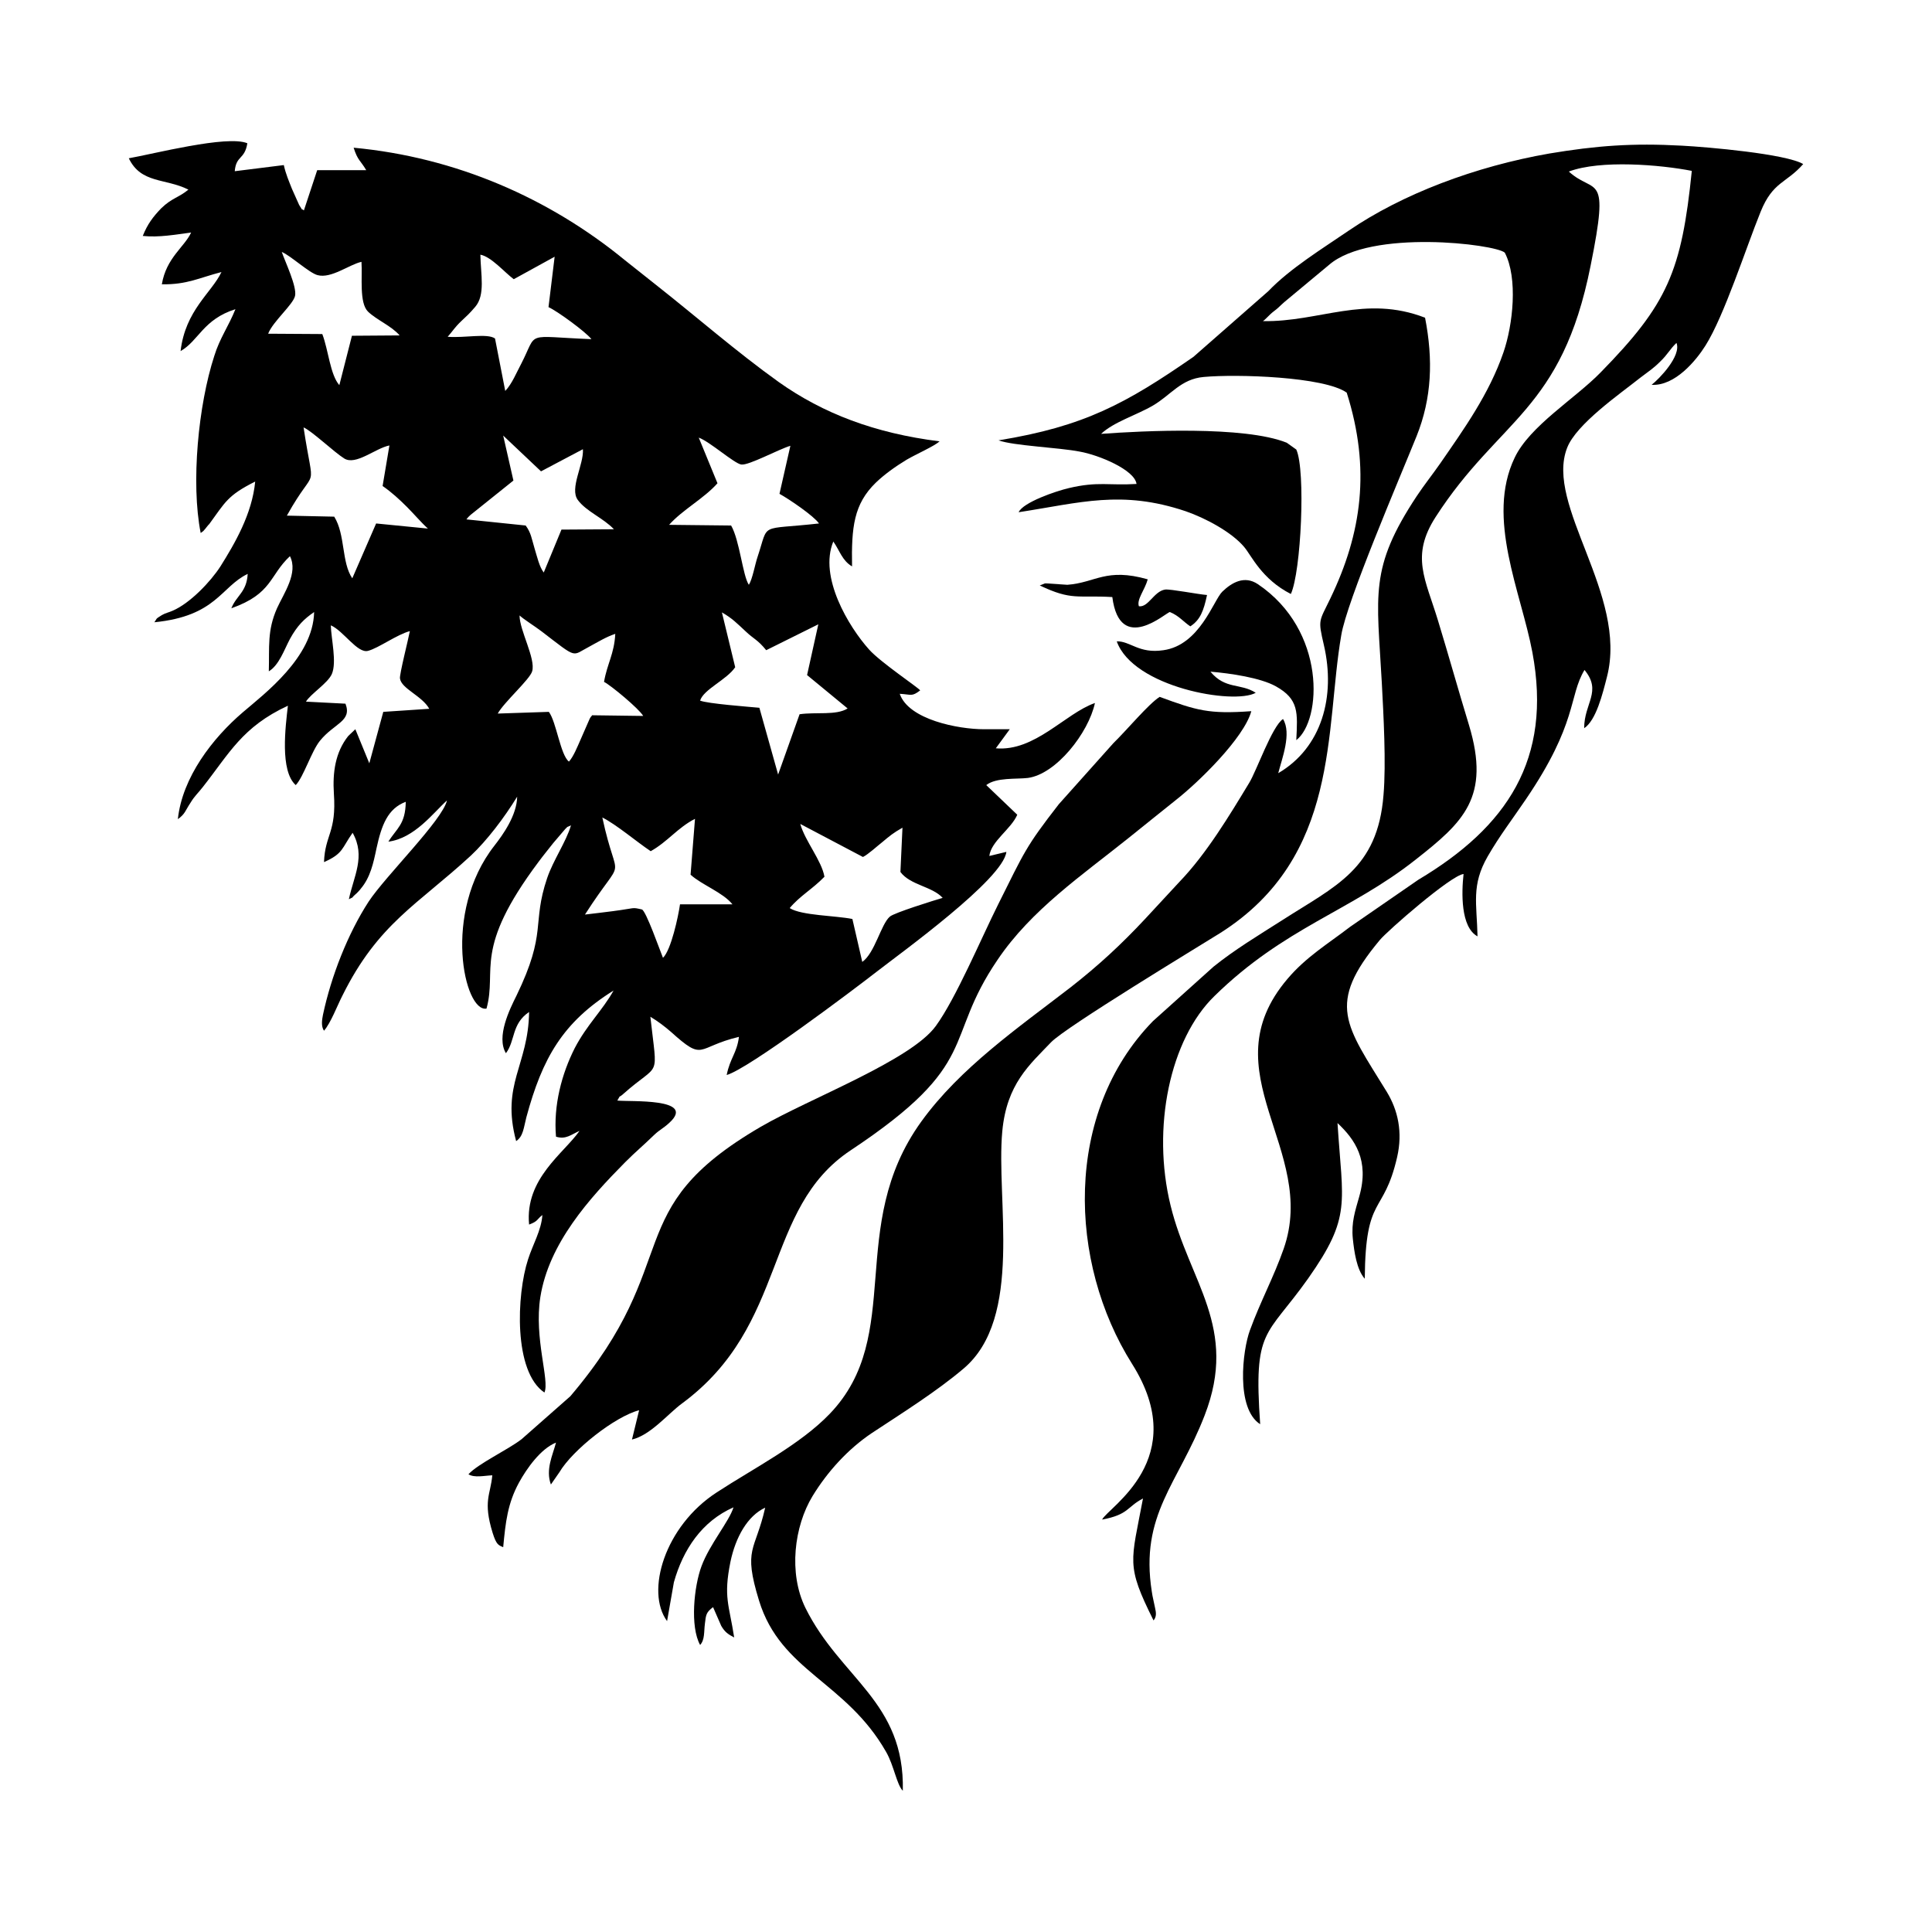
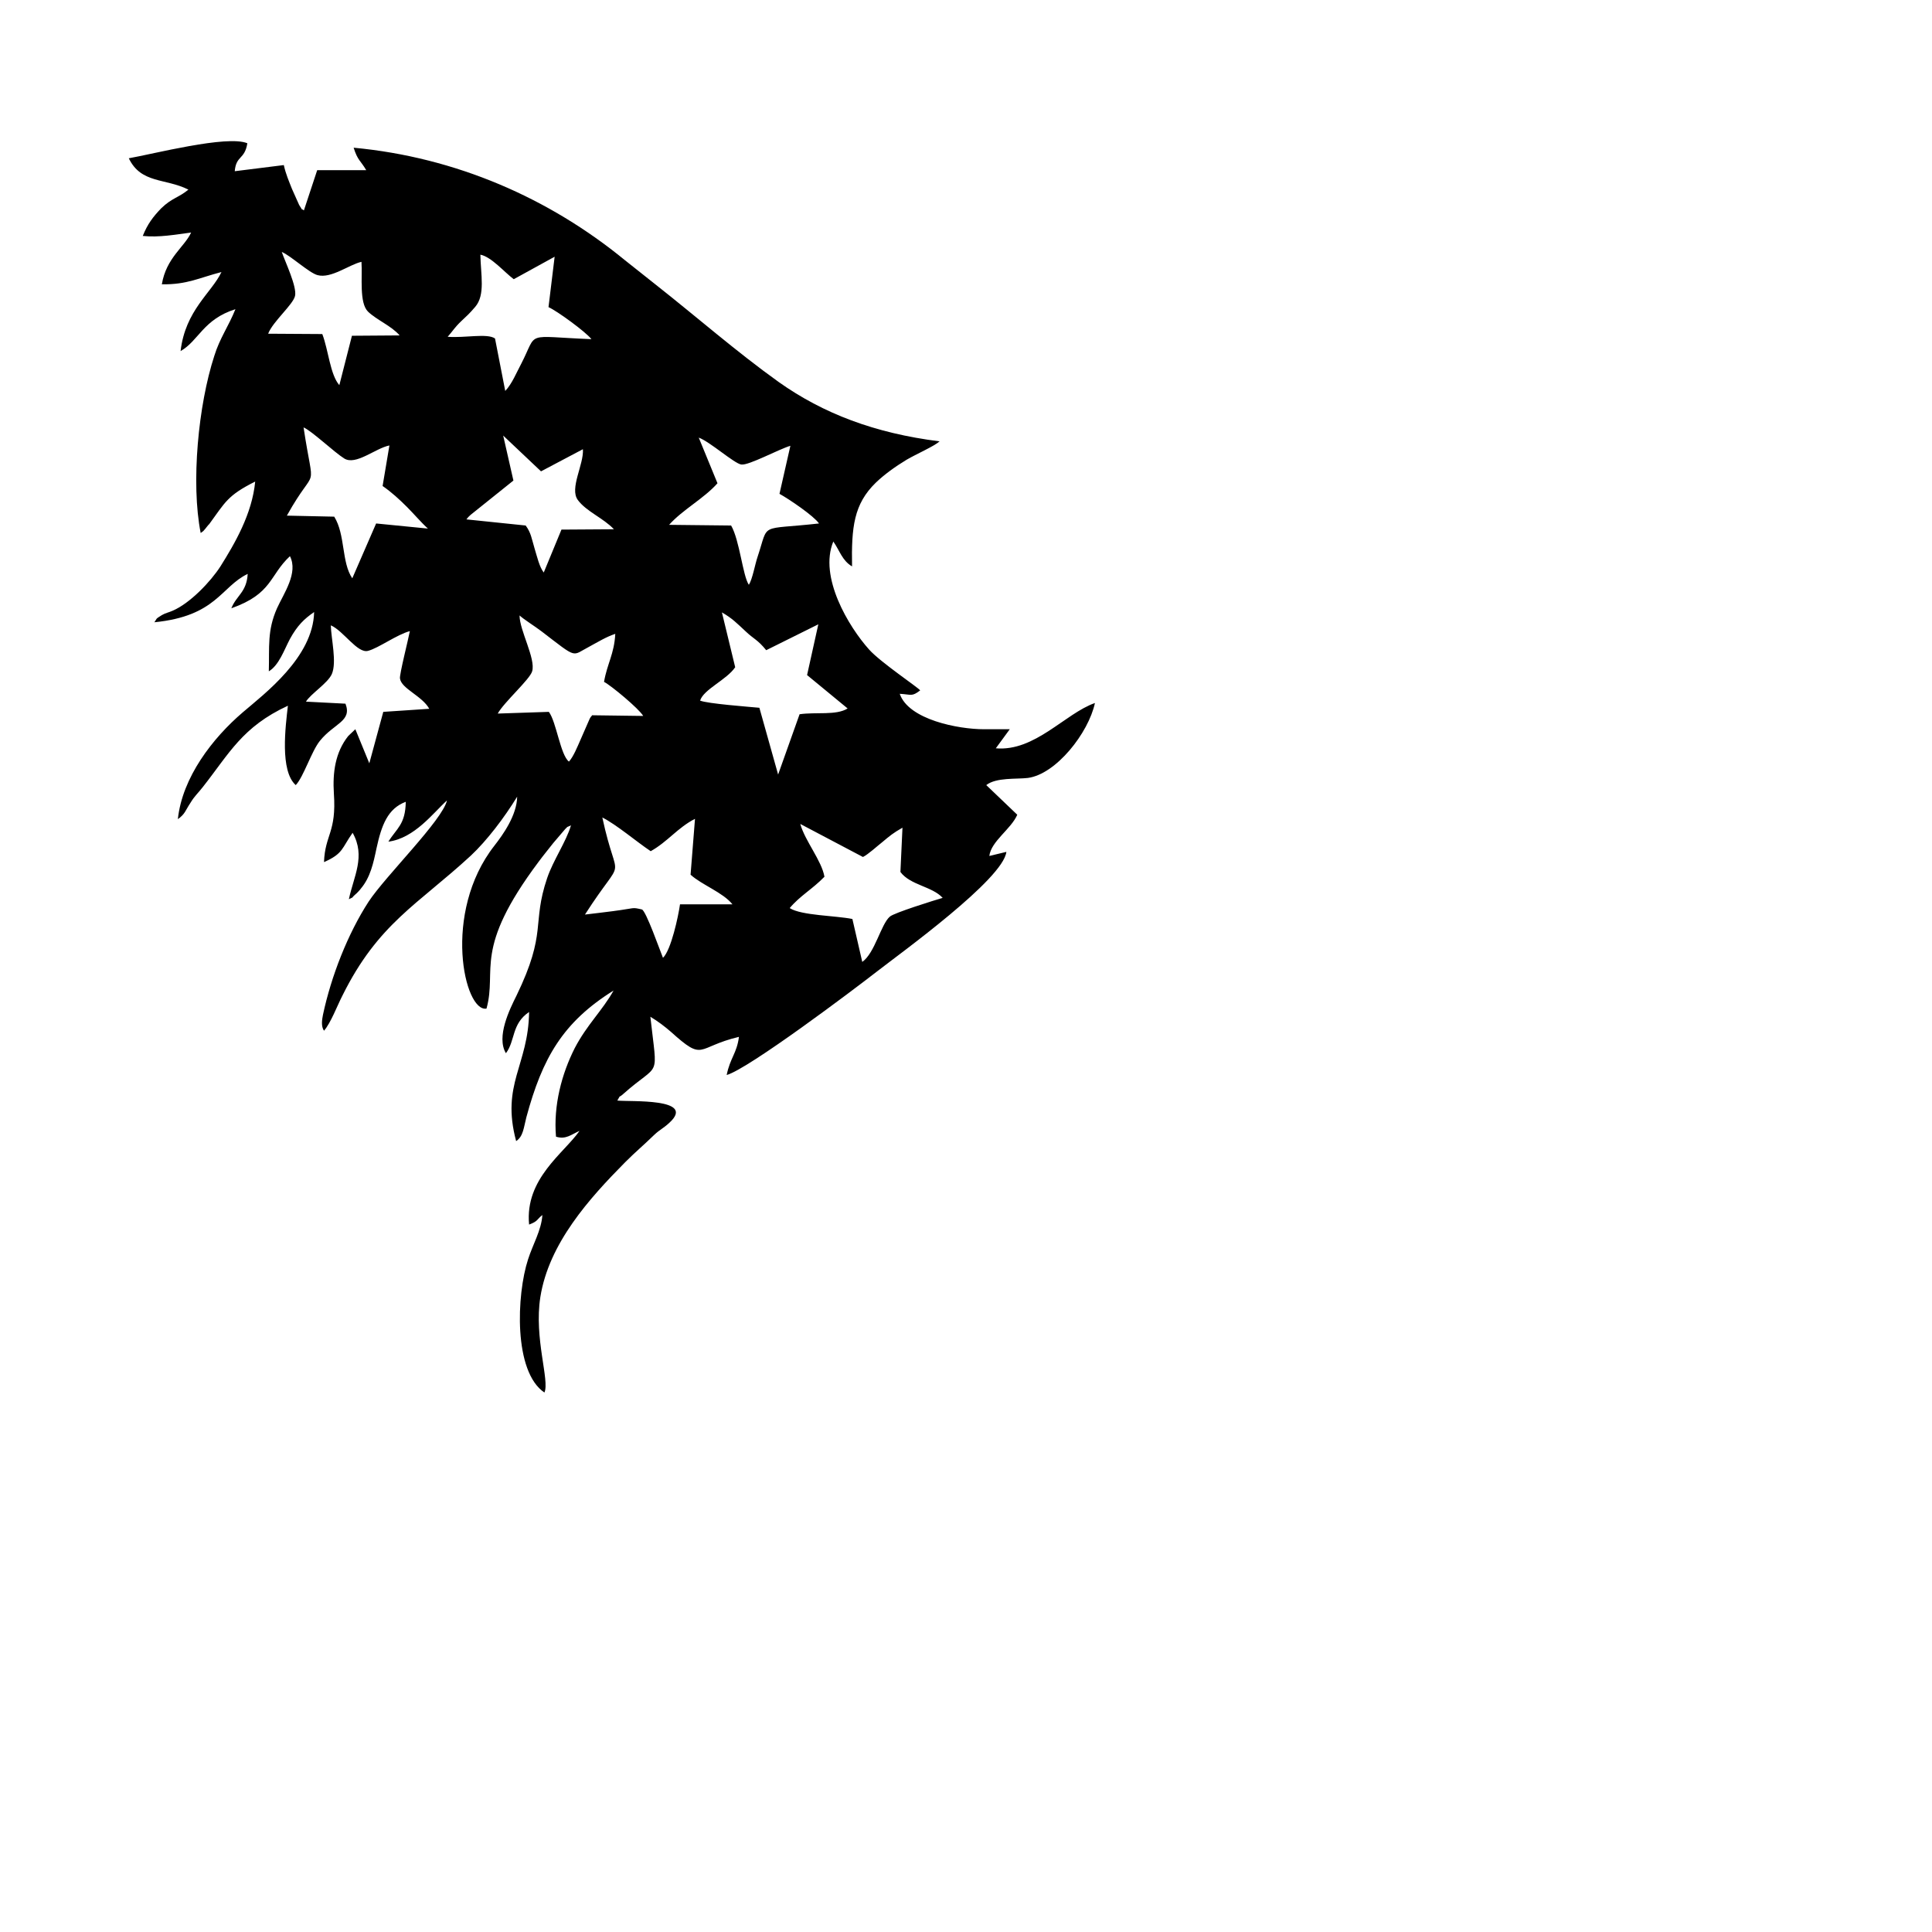
<svg xmlns="http://www.w3.org/2000/svg" width="1500" height="1500" viewBox="0 0 1500 1500">
  <svg x="100.0" y="109.654" width="1300" height="1280.692" viewBox="0 0 491.5 484.2">
    &gt;  <g>
      <path class="st0" d="M31.1,8.8c0.4-4.7,2.9-3.3,3.7-8.2C28.9-1.9,7,3.8,0,5c3.6,7.5,10.7,5.8,17.5,9.2c-2.9,2.4-4.8,2.4-8,5.5   c-2.4,2.5-4,4.6-5.4,8.1c4.8,0.5,9.5-0.4,14.2-1c-2,4.3-7.3,7.4-8.6,15.2c7.5,0.1,10.9-1.9,17.5-3.6c-2.9,6.1-10.6,11.2-12,23.2   c5.3-3,6.6-9.3,16.1-12.3c-2,5-4.6,8.5-6.2,13.7c-4.7,14.4-6.9,37.3-4,52c1.2-0.9,0.4-0.2,1.4-1.3c0.1-0.1,0.9-1.2,1.1-1.3   c4.7-6.4,5.3-8.4,13.5-12.5c-0.9,9.5-6,18.2-10.2,24.9c-2.9,4.5-8.9,10.8-14,13c-1.1,0.5-2.2,0.7-3.2,1.3c-2.1,1.3-1.3,0.9-2.2,2.1   c18.2-1.8,19.5-10.4,27.4-14.2c-0.3,5.4-3.3,6.3-4.8,10.1c12.1-4.3,11.1-9.6,17.2-15.3c2.5,4.9-1.8,10.9-3.8,15.3   c-2.9,6.6-2.2,11.2-2.4,18.5c3-1.8,4.5-6.3,6.2-9.5c2.2-4,4.2-5.9,7.1-7.9c-0.3,13.3-14.6,24-20.9,29.4   c-8.9,7.6-17.8,19.1-19.1,31.4c2.2-1.6,2.1-2.4,3.7-4.8c1.2-2,2.2-2.8,3.6-4.6c7.8-9.9,11.6-17.7,25-23.9   c-0.7,6.1-2.4,19.1,2.3,23.3c2.3-2.4,4.6-9.9,7.1-13c4.2-5.2,9.5-5.7,7.5-10.9L52,164.5c1.4-2.3,6.4-5.4,7.6-8.1   c1.5-3.5-0.2-10.3-0.3-14.3c3.7,1.6,7.8,8.3,10.9,7.5s8.5-4.8,12.3-5.8c-0.4,2.2-3.1,12.8-2.9,13.9c0.4,3,6.5,5.1,8.6,8.9   l-13.5,0.9l-4.1,15.1l-4.1-10l-2.1,2c-3.8,4.8-4.6,10.7-4.2,16.9c0.8,11.4-2.6,12-2.9,20.1c5.7-2.5,5.2-4.1,8.4-8.6   c3.9,6.9,0.3,12.8-1.1,19.5c2.1-1.1,0.1,0.2,2-1.5c0.1,0,1.5-1.5,1.5-1.6c2.8-3.3,3.7-7.5,4.6-11.8c1.5-6.9,3.3-11.7,8.6-13.7   c-0.1,6.7-2.7,7.8-5.1,11.7c7.7-1,13.2-8.5,17.2-12.1c-1.4,5.9-17.9,22-23,29.7c-6.1,9.4-11,21.9-13.4,33.2   c-0.3,1.5-0.6,3.4,0.3,4.7c2-2.3,3.9-7.4,5.4-10.3c10.5-21.2,22.1-26.7,37.7-41.1c4.7-4.4,9.8-11.1,13.6-17.3   c-0.1,5.5-4.2,11.2-6.7,14.4c-15.4,19.7-8.8,49-2.3,47.8c3.2-11.6-4.1-17.2,15.3-43.1c1.4-1.9,2.9-3.7,4.3-5.5l3.5-4.1   c1.2-1.1-0.1-0.2,1.7-1.1c-1.4,4.8-5.2,10.2-7,15.5c-4.6,13.6,0.1,15.7-9,34.5c-2,4-6,12.1-3.1,16.9c2.8-3.7,1.6-8.6,6.8-12.1   c-0.2,15.7-8.3,21.2-3.8,37.9c2.1-1.4,2.2-3.9,3-7c4.7-17.4,10.7-27.9,25.6-37.2c-3.3,5.9-7.8,10-11.4,16.9   c-3.8,7.5-6.3,16.8-5.5,26c2.9,0.9,4.4-0.6,6.9-1.7c-4.5,6.5-16.1,14-14.8,27.5c2.7-1,2.2-1.5,3.9-2.8c-0.3,4.5-2.8,8.6-4.2,13   c-3.4,10.4-4.3,33,4.8,39.1c1.6-3.5-3.1-15.9-1.2-28c2.5-15.8,14.4-29,24.9-39.6c3.3-3.3,5-4.6,8.5-8c1.8-1.7,2.7-1.9,4.6-3.7   c7.7-7.2-11.6-6-15.4-6.4c1.3-2.2,0-0.4,1.7-1.9c11-9.8,10.1-3.7,8-22.7c2.2,1.3,4.4,3,6,4.4c10,9,7.3,4.5,20,1.5   c-0.6,4.8-2.6,6.2-3.6,11.2c6.4-1.8,37.2-25,44-30.3c7.2-5.6,37.2-27.2,38.1-35.2l-5,1.2c0.5-4.3,6.4-7.9,8.2-12.1l-9.1-8.7   c2.9-2.3,8.9-1.7,12.2-2.1c8.3-1.1,17.8-13.2,19.7-22c-8.8,3.1-17.6,14.3-29.1,13.3l4.1-5.6H251c-7.5,0-22.1-2.8-24.7-10.4   c3.5,0.2,3.5,0.9,6-1c-0.5-0.8-11.6-8.2-15-12c-6-6.7-14.8-21.3-10.5-31.7c1.9,2.7,2.6,5.6,5.5,7.3c-0.2-11.5,0.5-18.3,7-24.6   c2.5-2.4,5.7-4.7,9-6.7c2.9-1.7,8-3.9,9.7-5.4c-19.1-2.4-34.2-8.2-47.2-17.4c-12.3-8.8-24.2-19.2-36-28.5c-3.3-2.6-6.2-4.9-9.2-7.3   C123.4,16.7,96,4.7,66,1.9c1.2,3.8,2,3.7,3.7,6.6H55.3l-3.9,11.8c-1.2-0.9,0.1,0.7-1.4-1.6L47.9,14c-0.9-2.3-1.8-4.3-2.4-7   L31.1,8.8z M40.9,56.5c1.4-3.6,7.3-8.5,7.9-11.1c0.6-2.7-2.9-10-3.9-12.9c2.5,1,8.1,6.2,10.5,6.8c4,1.1,9.3-3.1,12.9-3.9   c0.3,4.5-0.7,12,1.9,14.6c2.6,2.5,6.9,4.2,9.3,7l-14,0.1l-3.7,14.5c-2.7-3.1-3.2-10.3-5-15L40.9,56.5z M93.6,57.4   c1.6-1.8,2-2.7,4-4.6c1.6-1.5,2.4-2.2,4.1-4.2c3-3.5,1.6-9.5,1.5-15.3c3.2,0.6,7.1,5.2,9.8,7.2l12-6.6l-1.8,14.8   c2.5,1.1,11,7.3,12.6,9.4c-20-0.8-15.6-2.5-20.6,7.2c-1.4,2.6-2.7,5.9-4.7,8l-3-15.4C105.2,56.3,98.7,57.8,93.6,57.4z M65.6,128.3   c-3.2-4.7-2-12.8-5.3-18.1l-13.9-0.3c8.9-16,8-5.3,4.9-25.9c2.5,1.1,9,7.3,11.9,9.1c3.4,2.2,9.2-3,13.3-3.8l-2,11.9   c2.6,1.8,4.9,3.9,7.2,6.2c1.9,1.9,4.2,4.6,6.1,6.3l-15.2-1.5L65.6,128.3z M99.1,111c0.6-0.8,0.4-0.5,1.2-1.3l12.6-10.1l-3-13.2   L121,96.9l12.3-6.5c0.3,4.5-4,11.5-1.5,14.9s7.5,5.3,10.6,8.6L127,114l-5.2,12.6c-1.3-1.7-1.9-4.5-2.7-7.1c-0.9-3-1-4.5-2.6-6.7   L99.1,111z M158.6,112.6c3.9-4.4,10.2-7.7,14.2-12.2L167.3,87c3.3,1.2,10.4,7.6,12.5,7.9c2.2,0.3,11-4.5,14.4-5.5l-3.2,14.1   c2.9,1.6,10.1,6.5,11.6,8.7c-17.9,2-14.6-0.5-18,9.7c-0.8,2.3-1.5,6.6-2.6,8.3c-1.8-2.7-2.7-13.1-5.2-17.4L158.6,112.6z    M123.3,167.5l-15,0.5c1.8-3.3,9.4-10,10.1-12.4c1.1-3.7-3.7-12-3.7-16.4c1.3,1.2,4.4,3.1,6.5,4.7c10.7,8.2,8.7,7.2,13.9,4.5   c2.6-1.4,5-2.9,7.7-3.8c-0.3,5.9-2.4,8.8-3.3,14.1c2,1,10.3,7.9,11.5,10l-15-0.2c-0.1,0.2-0.3,0.4-0.4,0.5   c-0.1,0.1-0.2,0.4-0.3,0.5l-2.8,6.4c-0.8,1.8-2,4.8-3.3,6.2C126.7,180.2,125.5,170.4,123.3,167.5z M167.7,164.2   c1-3.3,7.8-6.1,10.3-9.8l-3.9-16.1c3.1,1.8,4.3,3.1,7,5.6c2.3,2.2,3.5,2.4,6,5.5l15.3-7.6l-3.3,14.9l11.9,9.8   c-3.3,2.1-9.3,1-14.1,1.7l-6.3,17.7l-5.5-19.6C181.9,166,169.9,165.1,167.7,164.2z M133.9,227c12.2-19,9.6-7.5,5.1-28.5   c4.3,2.2,10,7.1,14.2,9.9c5-2.8,7.9-6.9,13-9.5l-1.3,16.4c3.3,3,9.5,5.2,12.3,8.7h-15.4c-0.5,3.5-2.6,13.4-5,15.7   c-0.8-1.9-5-13.9-6.2-14.2c-3.1-0.7-1.6-0.4-8.5,0.5C139.6,226.3,136.7,226.7,133.9,227z M204.2,215.9c-0.8-4.7-5.7-10.5-7.1-15.5   l18.4,9.7c1.6-0.8,4.3-3.3,5.6-4.3c2.4-2,3.2-2.7,6-4.3l-0.6,13c2.9,3.9,9.3,4.2,12.4,7.6c-2.4,0.7-14.3,4.4-15.5,5.5   c-2.6,2.2-4.4,10.7-8.1,13.3l-2.9-12.6c-4.9-1-15-1-18.4-3.2C197,221.5,200.6,219.6,204.2,215.9z" />
-       <path class="st0" d="M422.7,8.9c9.3-3.5,26.9-2,36.1-0.2c-3,29.5-7.1,39.1-26.8,59.2c-7.4,7.6-20.8,15.7-25.2,25   c-8.5,17.7,1.9,39.5,5.2,57.1c5.9,31.5-7.5,51.3-33.5,66.8l-20,13.8c-6.5,5-12.9,8.8-18.4,15.3c-23.3,27.4,9.1,50.1-1.1,79.2   c-2.9,8.3-6.8,15.4-9.9,23.9c-2.2,5.9-4.2,23,3,27.6c-2-28.4,1.7-25.3,14.1-42.8c12.8-18.2,10.1-21.9,8.6-45.6   c5.1,4.8,9.4,10.9,6.4,21.5c-1.2,4.3-2.4,7.6-1.9,12.5c0.4,3.7,1.1,9,3.5,11.7c0.2-25.1,5.5-18.3,9.5-35.7c1.7-7.4,0.2-13.8-3-19.1   c-12.1-19.7-17.9-25.7-2.1-44.6c2.2-2.7,21-19.1,24.6-19.4c-0.6,5.4-0.9,15.6,4.1,18.3c-0.2-9.6-1.9-15,3-23.5   c3.6-6.2,7.1-10.7,11.1-16.6c15.4-22.6,12.6-30.3,17.3-38.1c5.2,6.3-0.1,9.7-0.1,17.1c3.5-2.3,5.4-10,6.7-15.1   c6.2-24.1-18.3-50.3-11.7-67.2c2.7-7,15.6-15.9,21.5-20.6c2.6-2,3.7-2.6,5.8-4.7c2.3-2.2,2.8-3.6,4.8-5.5   c1.5,3.8-5.1,10.6-7.3,12.3c6.9,0.4,13.1-7.2,15.8-11.5c5.5-8.7,11.9-28.7,16.2-39.3c3.6-8.9,7.5-8.3,12.5-14c-5.1-3-28-5-35.6-5.4   c-14.6-0.8-25.1,0-38.9,2.3c-21.8,3.8-43.2,11.9-59,22.7c-7.6,5.2-17.2,11.1-23.5,17.7l-22,19.3c-19.8,13.7-32,20.4-57.2,24.5   c4.4,1.6,17.7,2.1,23.8,3.3c5.7,1,16.2,5.4,16.7,9.5c-8.1,0.5-11.3-0.8-19.8,1.2c-3.9,0.9-13.5,4.2-14.8,7.1   c18.2-2.8,30.2-6.6,49-0.3c5.8,2,13.5,6.1,17.2,10.5c2.2,2.6,5.1,9.4,13.7,13.8c3-6.4,4.4-36.3,1.6-42.4l-2.8-2   c-12.4-5-42.4-3.5-54.5-2.6c3.7-3.5,10.4-5.5,15.2-8.3c5.3-3.1,8.2-7.8,14.9-8.4c9.7-0.9,35.4-0.1,42,4.6   c7.1,22.4,4.4,41.3-4.8,60.4c-3.3,6.9-3.7,6-1.9,13.7c3.5,15.1-0.6,30.1-13.4,37.6c1.1-4.3,4-11.7,1.4-15.9   c-3.2,2.1-7.8,15.3-9.9,18.7c-5.8,9.6-12.6,20.9-20.5,29.1l-10.1,10.9c-6.9,7.4-13.7,13.7-21.9,20.1   c-15.3,11.8-32.4,23.6-43.8,39.4c-22.2,30.8-4.7,62.6-26.8,85.7c-8.7,9.1-22.5,16.1-33.2,23.1c-15.3,9.9-21,29.1-14.6,37.8l2-11.4   c2.7-9.6,8.2-17.9,17.5-22c-1.3,4.2-7,10.8-9.4,17.3c-2.2,5.9-3.4,17.7-0.4,23.1c1.4-1.5,1.1-3.9,1.4-6.2c0.3-2.7,0.4-3.4,2.4-4.9   l2.4,5.5c1.1,1.9,2.1,2.5,3.8,3.4c-1.5-9.7-3.2-11.8-1.1-22.2c1.5-7.2,5-13.5,10.2-15.9c-2.9,12.9-6.6,11.7-1.8,27.3   c6.4,20.8,25.5,23.7,37.3,44.4c2.3,4,3.1,9.6,4.9,11.4c0.6-26.2-18.3-32.9-28.6-53.7c-5-10.2-3.3-23.9,2.1-32.8   c4.4-7.2,10.4-13.8,17.4-18.5c8.8-5.8,19-12.2,26.9-18.9c17.7-14.9,9.5-49.6,11.4-69.7c1.3-13.9,8-19.5,14.3-26.1   c4.3-4.5,43.3-28.1,49.7-32.1c35.3-22.4,30.7-59.7,35.5-87.4c1.6-9.9,17.1-46,22.1-58.4c4.5-11.2,4.9-22.5,2.5-34.8   c-17.6-6.8-31,1.3-47.6,1c0.8-0.5,1.9-1.9,3.1-2.8c1.6-1.2,1.5-1.3,3.2-2.8l13.1-10.9c12.2-10.6,48.8-6.1,51.6-3.6   c3.9,7.5,2.4,21.2-0.4,29.3c-4.2,12.2-11.6,22.5-18.5,32.5c-2.3,3.3-4.7,6.3-6.9,9.6c-14.1,21.3-11.7,28.9-10.3,54.8   c0.5,9.4,1.3,23.8,0.5,33c-1.7,21.8-14.1,26.7-29.8,36.8c-6.9,4.4-13.9,8.6-20.1,13.6l-17.8,16c-26.2,26.9-24.9,70.8-6.1,100.6   c17.6,27.9-7.1,42.1-8.8,45.7c7.9-1.5,7.2-3.7,12-6.2c-3.5,18.7-5.1,19.4,3.1,35.8c0.9-1.1,0.8-2.2,0.4-3.9c-0.3-1.6-0.7-3-0.9-4.5   c-3.6-22.7,7.8-31.8,15.5-51.8c10-25.8-4.5-39.1-10-61.6c-5.6-22.8-0.2-48.8,12.9-61.5c20.5-20.1,39.9-24.9,59-40   c14-11,22.1-18.3,15.7-39.5c-3.2-10.5-5.9-20.2-9.1-30.7c-3.7-12.2-8.1-18.9-0.7-30.4c18.7-29,37-31,45.5-73.8   C434.8,8.3,430.4,15.9,422.7,8.9" />
-       <path class="st0" d="M147.7,381.1c5.5-1.3,10.6-7.6,14.7-10.6c31.3-23.1,23.6-57.1,49.5-74.3c38.7-25.7,26.9-32.1,43.1-55.9   c9.9-14.7,24.9-24.9,38.5-35.8c5-4,8.8-7.1,13.7-11c6.8-5.3,20.2-18.4,22.3-26.2c-12.5,0.9-16-0.2-26.9-4.2   c-3.3,2.1-9.5,9.6-13.6,13.6l-16,17.9c-9.8,12.6-10.1,14-17.8,29.4c-5,10-12.4,27.6-18.3,35.7c-7.3,10.1-37.1,21.3-51.4,29.6   c-42.2,24.6-21.8,39-55.9,79.1L115.3,381c-4,3.1-12.8,7.2-15.6,10.3c1.8,1.1,4.6,0.4,7,0.3c-0.5,5.7-2.8,7.5,0.1,16.9   c1.1,3.5,1.7,3.6,3.1,4.2c0.7-7.4,1.3-12.8,4.6-18.9c2.3-4.2,6.4-10,10.9-11.8c-1,3.8-3.1,7.9-1.5,12.3l2.5-3.6   c3.9-6.6,16.4-16.4,23.4-18.2L147.7,381.1z" />
-       <path class="st0" d="M290,146.8c4.8,13.5,34.4,18.7,40.8,15.1c-4.5-2.9-8.9-0.9-13.3-6.2c6,0.5,14.7,1.8,19.2,4.3   c6.8,3.8,6.4,7.7,6,15.8c7.5-5.8,8.9-32.2-11.3-45.8c-3.9-2.6-7.6-0.5-10.4,2.2c-2.6,2.5-6.6,15.7-17.3,17.2   C296.5,150.5,294,146.7,290,146.8" />
-       <path class="st0" d="M267.4,130.4c9.5,4.5,10.9,2.8,21.3,3.4c2.2,17.1,15.9,4.4,16.9,4.4c2.7,1.1,4,2.9,6,4.2   c2.9-1.9,3.9-4.5,4.9-9.2c-2.6-0.2-10.8-1.8-12.3-1.6c-3.3,0.5-4.9,5.3-7.7,4.9c-0.7-2,1.7-4.7,2.6-7.9c-12.3-3.5-15.3,1-23.6,1.6   l-6-0.4c-0.2,0-0.4,0-0.6,0L267.4,130.4z" />
    </g>
  </svg>
</svg>